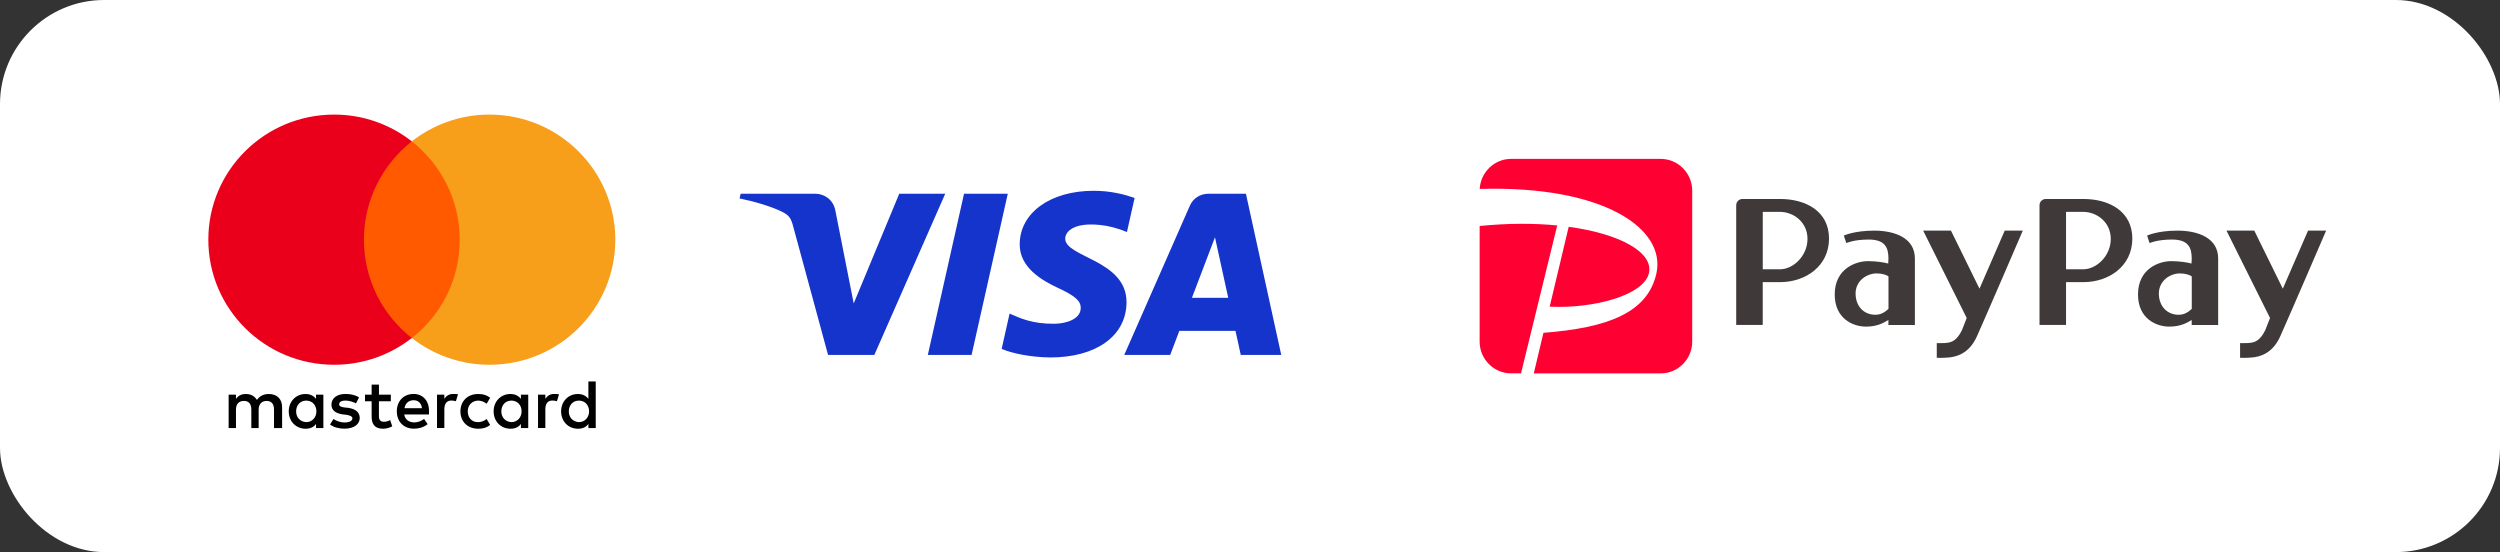
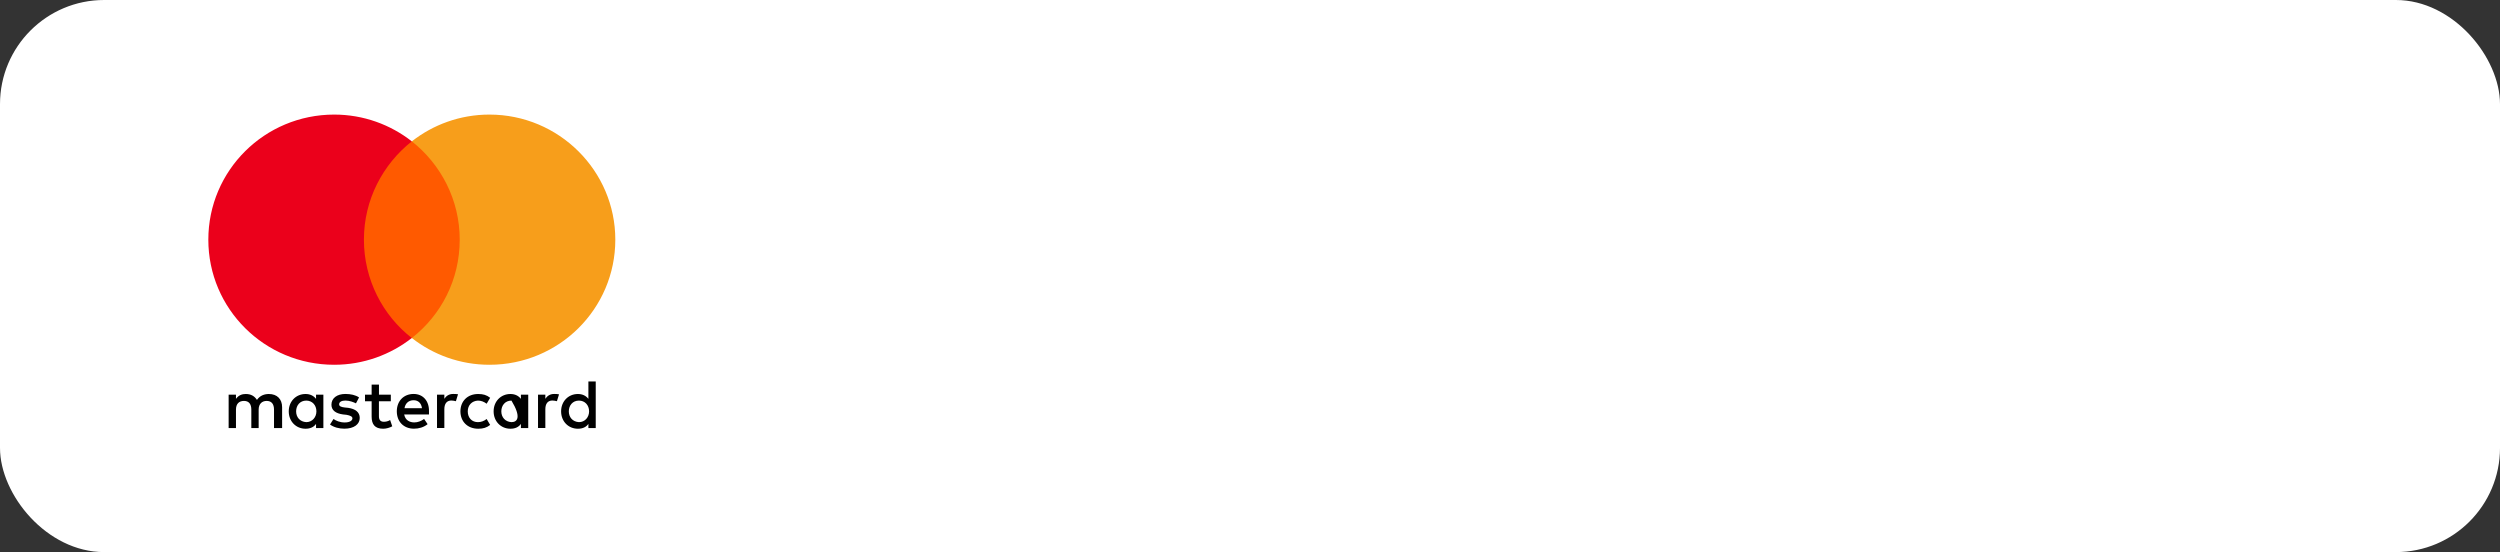
<svg xmlns="http://www.w3.org/2000/svg" width="240" height="53" viewBox="0 0 240 53" fill="none">
  <rect x="0" y="0" width="240" height="53" fill="#333333" stroke="none" />
  <rect width="240" height="53" rx="10" fill="white" />
-   <path d="M159.433 15.254C161.093 15.254 162.451 16.624 162.451 18.299V32.797C162.451 34.472 161.093 35.842 159.433 35.842H145.063C143.403 35.842 142.045 34.472 142.045 32.797V21.697L142.052 18.136C142.139 16.537 143.457 15.254 145.063 15.254H159.433Z" fill="white" />
-   <path d="M200.008 19.102H196.392C196.061 19.102 195.794 19.371 195.794 19.705V31.195H198.34V27.085H200.008C202.471 27.085 204.704 25.534 204.704 22.907C204.704 20.279 202.471 19.102 200.008 19.102ZM198.34 25.85V20.338C198.34 20.338 199.125 20.341 200.008 20.341C201.258 20.341 202.633 21.297 202.633 22.936C202.633 24.574 201.254 25.85 200.008 25.85H198.34ZM209.041 22.14C207.114 22.14 206.123 22.616 206.123 22.616L206.357 23.335C206.357 23.335 207.085 22.997 208.504 22.997C210.085 22.997 210.405 23.771 210.405 24.829L210.384 25.301C210.045 25.199 209.253 25.069 208.442 25.069C207.236 25.069 205.248 25.817 205.248 28.266C205.248 30.595 207.002 31.355 208.244 31.355C209.271 31.355 209.897 31.035 210.402 30.719V31.198H212.944V24.829C212.955 22.816 210.971 22.14 209.041 22.14ZM209.148 30.217C208.043 30.217 207.25 29.396 207.25 28.179C207.25 26.962 208.313 26.249 209.278 26.249C209.764 26.249 210.229 26.384 210.409 26.54V29.654C210.099 29.93 209.735 30.217 209.148 30.217ZM218.901 32.292C218.127 34.018 216.856 34.239 216.286 34.309C215.689 34.378 215.048 34.349 215.048 34.349V32.939C216.182 32.939 216.798 33.03 217.468 31.689L217.922 30.526L213.74 22.136H216.409L219.15 27.714L221.574 22.136H223.31C223.313 22.14 219.676 30.57 218.901 32.292ZM170.89 19.102H167.274C166.942 19.102 166.676 19.371 166.676 19.705V31.195H169.222V27.085H170.89C173.353 27.085 175.586 25.534 175.586 22.907C175.59 20.279 173.357 19.102 170.89 19.102ZM169.226 25.85V20.338C169.226 20.338 170.011 20.341 170.893 20.341C172.143 20.341 173.519 21.297 173.519 22.936C173.519 24.574 172.139 25.85 170.893 25.85H169.226ZM179.926 22.14C177.999 22.14 177.009 22.616 177.009 22.616L177.243 23.335C177.243 23.335 177.967 22.997 179.389 22.997C180.97 22.997 181.291 23.771 181.291 24.829L181.269 25.301C180.931 25.199 180.138 25.069 179.328 25.069C178.125 25.069 176.133 25.817 176.133 28.266C176.133 30.595 177.887 31.355 179.13 31.355C180.156 31.355 180.779 31.035 181.287 30.719V31.198H183.83V24.829C183.837 22.816 181.853 22.14 179.926 22.14ZM180.034 30.217C178.928 30.217 178.136 29.396 178.136 28.179C178.136 26.962 179.198 26.249 180.163 26.249C180.65 26.249 181.114 26.384 181.294 26.54V29.654C180.981 29.93 180.617 30.217 180.034 30.217ZM189.783 32.292C189.009 34.018 187.737 34.239 187.168 34.309C186.571 34.378 185.929 34.349 185.929 34.349V32.939C187.064 32.939 187.68 33.03 188.35 31.689L188.804 30.526L184.622 22.136H187.291L190.031 27.714L192.455 22.136H194.191C194.195 22.14 190.557 30.57 189.783 32.292Z" fill="#3F3A39" />
-   <path d="M146.017 35.842H145.063C143.403 35.842 142.045 34.472 142.045 32.797V21.697C144.753 21.42 147.278 21.428 149.493 21.642L146.017 35.842ZM158.291 26.246C158.77 24.28 155.626 22.46 150.595 21.773L148.769 29.44C152.986 29.643 157.776 28.36 158.291 26.246ZM159.433 15.254H145.063C143.457 15.254 142.139 16.537 142.052 18.136C154.085 17.794 159.937 22.016 159.019 26.228C158.19 30.017 154.373 31.471 148.171 31.95L147.242 35.846H159.433C161.093 35.846 162.451 34.476 162.451 32.801V18.299C162.451 16.624 161.093 15.254 159.433 15.254Z" fill="#FF0033" />
  <g clip-path="url(#clip0_118_160)">
    <path d="M90.743 18.598L83.935 34.074H79.494L76.143 21.724C75.94 20.963 75.763 20.684 75.145 20.364C74.135 19.842 72.467 19.352 71 19.048L71.1 18.598H78.249C79.161 18.598 79.98 19.176 80.187 20.176L81.956 29.131L86.329 18.598H90.743ZM108.147 29.021C108.165 24.937 102.219 24.712 102.26 22.887C102.272 22.332 102.827 21.741 104.042 21.591C104.644 21.516 106.303 21.458 108.184 22.283L108.922 19.002C107.911 18.652 106.611 18.316 104.992 18.316C100.839 18.316 97.916 20.419 97.891 23.431C97.865 25.659 99.978 26.902 101.569 27.642C103.207 28.401 103.757 28.888 103.751 29.566C103.739 30.604 102.444 31.062 101.234 31.08C99.123 31.111 97.897 30.536 96.92 30.103L96.159 33.493C97.14 33.922 98.952 34.297 100.831 34.316C105.246 34.316 108.133 32.238 108.147 29.021ZM119.114 34.074H123L119.608 18.598H116.021C115.214 18.598 114.534 19.046 114.233 19.734L107.928 34.074H112.34L113.216 31.762H118.607L119.114 34.074L119.114 34.074ZM114.425 28.59L116.637 22.78L117.91 28.59H114.426H114.425ZM96.747 18.598L93.272 34.074H89.071L92.547 18.598H96.747Z" fill="#1434CB" />
  </g>
-   <path d="M27.083 41.092V39.091C27.083 38.325 26.614 37.824 25.808 37.824C25.406 37.824 24.968 37.956 24.667 38.391C24.432 38.026 24.096 37.824 23.591 37.824C23.255 37.824 22.919 37.925 22.653 38.29V37.89H21.949V41.092H22.653V39.324C22.653 38.757 22.954 38.488 23.423 38.488C23.892 38.488 24.127 38.788 24.127 39.324V41.092H24.831V39.324C24.831 38.757 25.167 38.488 25.601 38.488C26.07 38.488 26.305 38.788 26.305 39.324V41.092H27.083ZM37.523 37.89H36.381V36.922H35.677V37.89H35.04V38.523H35.677V39.992C35.677 40.727 35.978 41.158 36.784 41.158C37.085 41.158 37.421 41.057 37.656 40.925L37.452 40.323C37.249 40.455 37.014 40.49 36.846 40.49C36.51 40.49 36.377 40.288 36.377 39.957V38.523H37.519V37.89H37.523ZM43.497 37.82C43.094 37.82 42.825 38.022 42.657 38.286V37.886H41.953V41.088H42.657V39.285C42.657 38.753 42.891 38.45 43.329 38.45C43.462 38.45 43.63 38.484 43.767 38.516L43.97 37.847C43.83 37.82 43.63 37.82 43.497 37.82ZM34.469 38.154C34.133 37.921 33.664 37.82 33.159 37.82C32.354 37.82 31.818 38.22 31.818 38.854C31.818 39.386 32.221 39.689 32.925 39.786L33.261 39.821C33.628 39.888 33.832 39.989 33.832 40.156C33.832 40.389 33.562 40.556 33.093 40.556C32.623 40.556 32.252 40.389 32.017 40.222L31.681 40.754C32.049 41.022 32.553 41.154 33.058 41.154C33.996 41.154 34.535 40.719 34.535 40.121C34.535 39.553 34.098 39.254 33.429 39.153L33.093 39.118C32.792 39.083 32.557 39.017 32.557 38.819C32.557 38.586 32.792 38.453 33.163 38.453C33.566 38.453 33.969 38.62 34.172 38.722L34.469 38.154ZM53.194 37.82C52.791 37.82 52.522 38.022 52.353 38.286V37.886H51.65V41.088H52.353V39.285C52.353 38.753 52.588 38.45 53.026 38.45C53.159 38.45 53.327 38.484 53.464 38.516L53.667 37.855C53.53 37.82 53.331 37.82 53.194 37.82ZM44.201 39.491C44.201 40.459 44.874 41.158 45.914 41.158C46.383 41.158 46.719 41.057 47.055 40.793L46.719 40.226C46.449 40.428 46.184 40.525 45.879 40.525C45.308 40.525 44.905 40.124 44.905 39.491C44.905 38.889 45.308 38.488 45.879 38.457C46.179 38.457 46.449 38.558 46.719 38.757L47.055 38.189C46.719 37.921 46.383 37.824 45.914 37.824C44.874 37.82 44.201 38.523 44.201 39.491ZM50.711 39.491V37.89H50.007V38.29C49.773 37.991 49.437 37.824 48.999 37.824C48.092 37.824 47.388 38.523 47.388 39.491C47.388 40.459 48.092 41.158 48.999 41.158C49.468 41.158 49.804 40.991 50.007 40.692V41.092H50.711V39.491ZM48.127 39.491C48.127 38.924 48.494 38.457 49.1 38.457C49.671 38.457 50.074 38.893 50.074 39.491C50.074 40.059 49.671 40.525 49.1 40.525C48.498 40.49 48.127 40.055 48.127 39.491ZM39.705 37.82C38.766 37.82 38.094 38.488 38.094 39.487C38.094 40.49 38.766 41.154 39.74 41.154C40.209 41.154 40.678 41.022 41.05 40.719L40.713 40.218C40.444 40.42 40.107 40.552 39.775 40.552C39.337 40.552 38.903 40.35 38.801 39.786H41.183C41.183 39.685 41.183 39.619 41.183 39.518C41.214 38.488 40.608 37.82 39.705 37.82ZM39.705 38.422C40.142 38.422 40.444 38.691 40.51 39.188H38.833C38.899 38.757 39.2 38.422 39.705 38.422ZM57.19 39.491V36.623H56.486V38.29C56.252 37.991 55.916 37.824 55.477 37.824C54.57 37.824 53.867 38.523 53.867 39.491C53.867 40.459 54.57 41.158 55.477 41.158C55.947 41.158 56.283 40.991 56.486 40.692V41.092H57.19V39.491ZM54.606 39.491C54.606 38.924 54.973 38.457 55.579 38.457C56.15 38.457 56.553 38.893 56.553 39.491C56.553 40.059 56.15 40.525 55.579 40.525C54.973 40.49 54.606 40.055 54.606 39.491ZM31.044 39.491V37.89H30.34V38.29C30.105 37.991 29.769 37.824 29.331 37.824C28.424 37.824 27.72 38.523 27.72 39.491C27.72 40.459 28.424 41.158 29.331 41.158C29.8 41.158 30.137 40.991 30.34 40.692V41.092H31.044V39.491ZM28.428 39.491C28.428 38.924 28.796 38.457 29.402 38.457C29.973 38.457 30.375 38.893 30.375 39.491C30.375 40.059 29.973 40.525 29.402 40.525C28.796 40.49 28.428 40.055 28.428 39.491Z" fill="black" />
+   <path d="M27.083 41.092V39.091C27.083 38.325 26.614 37.824 25.808 37.824C25.406 37.824 24.968 37.956 24.667 38.391C24.432 38.026 24.096 37.824 23.591 37.824C23.255 37.824 22.919 37.925 22.653 38.29V37.89H21.949V41.092H22.653V39.324C22.653 38.757 22.954 38.488 23.423 38.488C23.892 38.488 24.127 38.788 24.127 39.324V41.092H24.831V39.324C24.831 38.757 25.167 38.488 25.601 38.488C26.07 38.488 26.305 38.788 26.305 39.324V41.092H27.083ZM37.523 37.89H36.381V36.922H35.677V37.89H35.04V38.523H35.677V39.992C35.677 40.727 35.978 41.158 36.784 41.158C37.085 41.158 37.421 41.057 37.656 40.925L37.452 40.323C37.249 40.455 37.014 40.49 36.846 40.49C36.51 40.49 36.377 40.288 36.377 39.957V38.523H37.519V37.89H37.523ZM43.497 37.82C43.094 37.82 42.825 38.022 42.657 38.286V37.886H41.953V41.088H42.657V39.285C42.657 38.753 42.891 38.45 43.329 38.45C43.462 38.45 43.63 38.484 43.767 38.516L43.97 37.847C43.83 37.82 43.63 37.82 43.497 37.82ZM34.469 38.154C34.133 37.921 33.664 37.82 33.159 37.82C32.354 37.82 31.818 38.22 31.818 38.854C31.818 39.386 32.221 39.689 32.925 39.786L33.261 39.821C33.628 39.888 33.832 39.989 33.832 40.156C33.832 40.389 33.562 40.556 33.093 40.556C32.623 40.556 32.252 40.389 32.017 40.222L31.681 40.754C32.049 41.022 32.553 41.154 33.058 41.154C33.996 41.154 34.535 40.719 34.535 40.121C34.535 39.553 34.098 39.254 33.429 39.153L33.093 39.118C32.792 39.083 32.557 39.017 32.557 38.819C32.557 38.586 32.792 38.453 33.163 38.453C33.566 38.453 33.969 38.62 34.172 38.722L34.469 38.154ZM53.194 37.82C52.791 37.82 52.522 38.022 52.353 38.286V37.886H51.65V41.088H52.353V39.285C52.353 38.753 52.588 38.45 53.026 38.45C53.159 38.45 53.327 38.484 53.464 38.516L53.667 37.855C53.53 37.82 53.331 37.82 53.194 37.82ZM44.201 39.491C44.201 40.459 44.874 41.158 45.914 41.158C46.383 41.158 46.719 41.057 47.055 40.793L46.719 40.226C46.449 40.428 46.184 40.525 45.879 40.525C45.308 40.525 44.905 40.124 44.905 39.491C44.905 38.889 45.308 38.488 45.879 38.457C46.179 38.457 46.449 38.558 46.719 38.757L47.055 38.189C46.719 37.921 46.383 37.824 45.914 37.824C44.874 37.82 44.201 38.523 44.201 39.491ZM50.711 39.491V37.89H50.007V38.29C49.773 37.991 49.437 37.824 48.999 37.824C48.092 37.824 47.388 38.523 47.388 39.491C47.388 40.459 48.092 41.158 48.999 41.158C49.468 41.158 49.804 40.991 50.007 40.692V41.092H50.711V39.491ZM48.127 39.491C48.127 38.924 48.494 38.457 49.1 38.457C50.074 40.059 49.671 40.525 49.1 40.525C48.498 40.49 48.127 40.055 48.127 39.491ZM39.705 37.82C38.766 37.82 38.094 38.488 38.094 39.487C38.094 40.49 38.766 41.154 39.74 41.154C40.209 41.154 40.678 41.022 41.05 40.719L40.713 40.218C40.444 40.42 40.107 40.552 39.775 40.552C39.337 40.552 38.903 40.35 38.801 39.786H41.183C41.183 39.685 41.183 39.619 41.183 39.518C41.214 38.488 40.608 37.82 39.705 37.82ZM39.705 38.422C40.142 38.422 40.444 38.691 40.51 39.188H38.833C38.899 38.757 39.2 38.422 39.705 38.422ZM57.19 39.491V36.623H56.486V38.29C56.252 37.991 55.916 37.824 55.477 37.824C54.57 37.824 53.867 38.523 53.867 39.491C53.867 40.459 54.57 41.158 55.477 41.158C55.947 41.158 56.283 40.991 56.486 40.692V41.092H57.19V39.491ZM54.606 39.491C54.606 38.924 54.973 38.457 55.579 38.457C56.15 38.457 56.553 38.893 56.553 39.491C56.553 40.059 56.15 40.525 55.579 40.525C54.973 40.49 54.606 40.055 54.606 39.491ZM31.044 39.491V37.89H30.34V38.29C30.105 37.991 29.769 37.824 29.331 37.824C28.424 37.824 27.72 38.523 27.72 39.491C27.72 40.459 28.424 41.158 29.331 41.158C29.8 41.158 30.137 40.991 30.34 40.692V41.092H31.044V39.491ZM28.428 39.491C28.428 38.924 28.796 38.457 29.402 38.457C29.973 38.457 30.375 38.893 30.375 39.491C30.375 40.059 29.973 40.525 29.402 40.525C28.796 40.49 28.428 40.055 28.428 39.491Z" fill="black" />
  <path d="M44.803 13.569H34.23V32.449H44.803V13.569Z" fill="#FF5A00" />
  <path d="M34.936 23.009C34.936 19.173 36.751 15.769 39.534 13.569C37.486 11.968 34.901 11 32.082 11C25.404 11 20 16.371 20 23.009C20 29.647 25.404 35.018 32.082 35.018C34.901 35.018 37.486 34.05 39.534 32.449C36.747 30.28 34.936 26.845 34.936 23.009Z" fill="#EB001B" />
  <path d="M59.07 23.009C59.07 29.647 53.666 35.018 46.988 35.018C44.169 35.018 41.584 34.05 39.535 32.449C42.354 30.245 44.133 26.845 44.133 23.009C44.133 19.173 42.319 15.769 39.535 13.569C41.58 11.968 44.165 11 46.984 11C53.666 11 59.07 16.406 59.07 23.009Z" fill="#F79E1B" />
  <defs>
    <clipPath id="clip0_118_160">
-       <rect width="52" height="16" fill="white" transform="translate(71 18.316)" />
-     </clipPath>
+       </clipPath>
  </defs>
</svg>